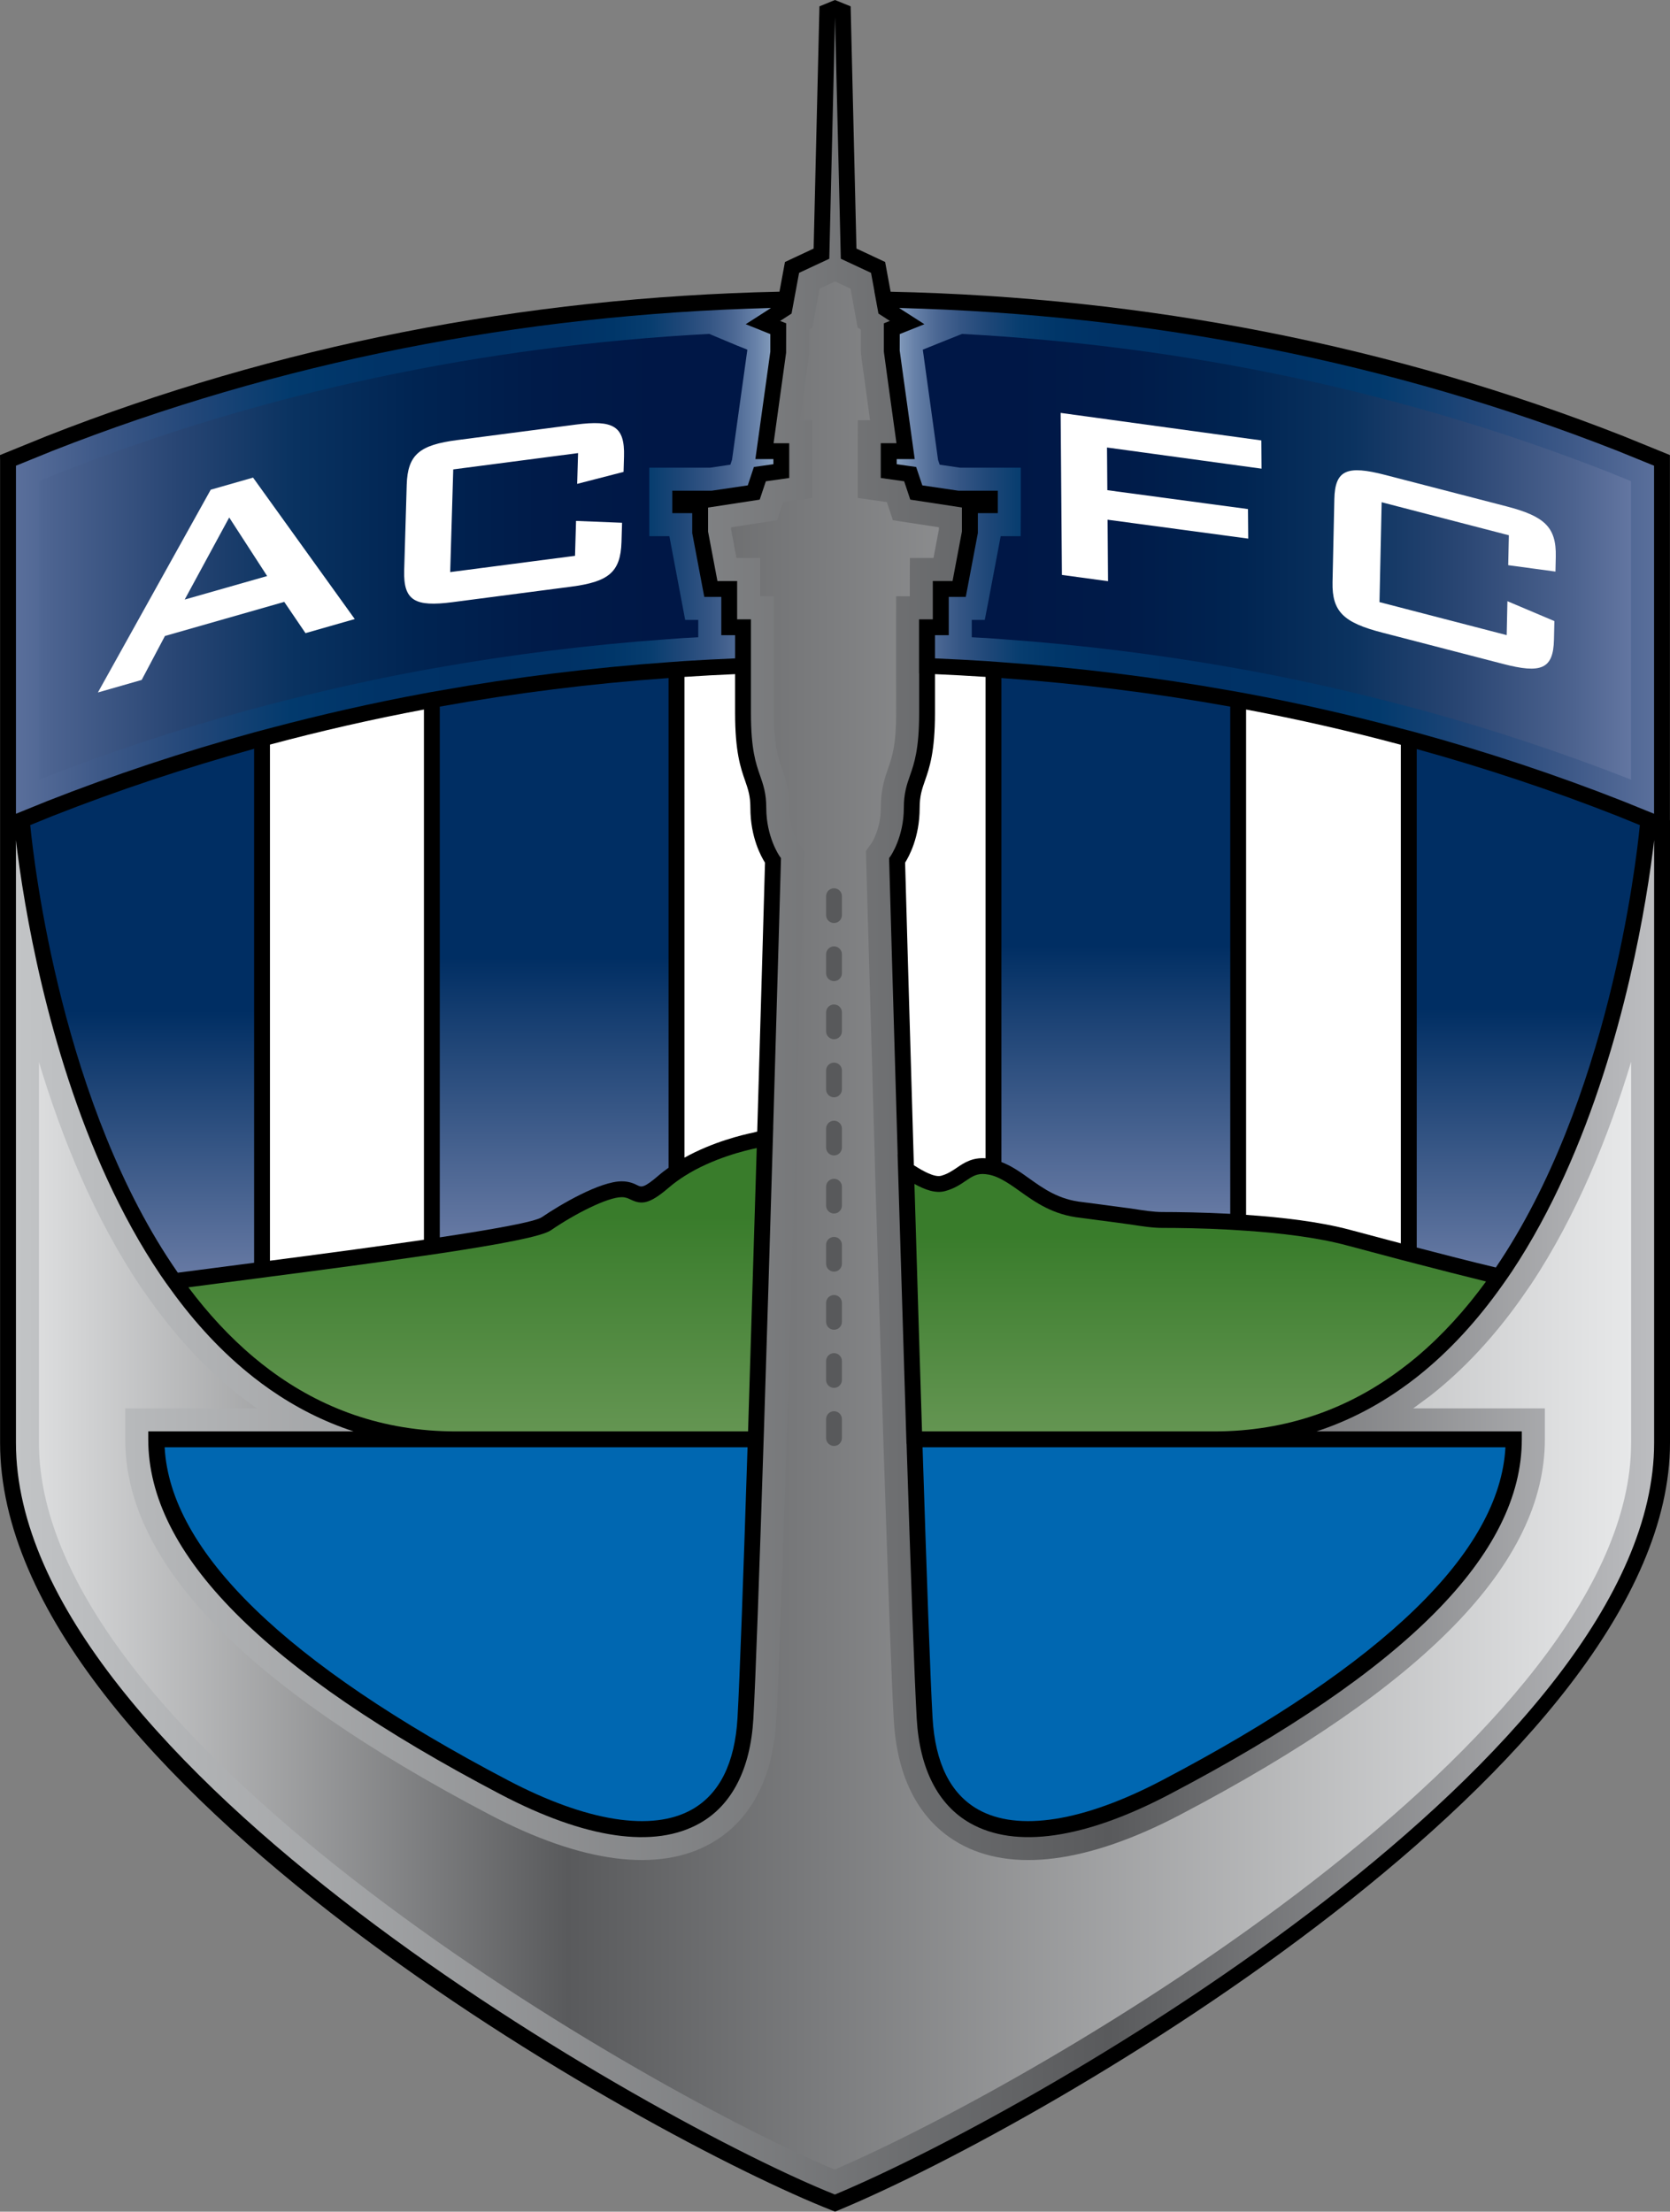
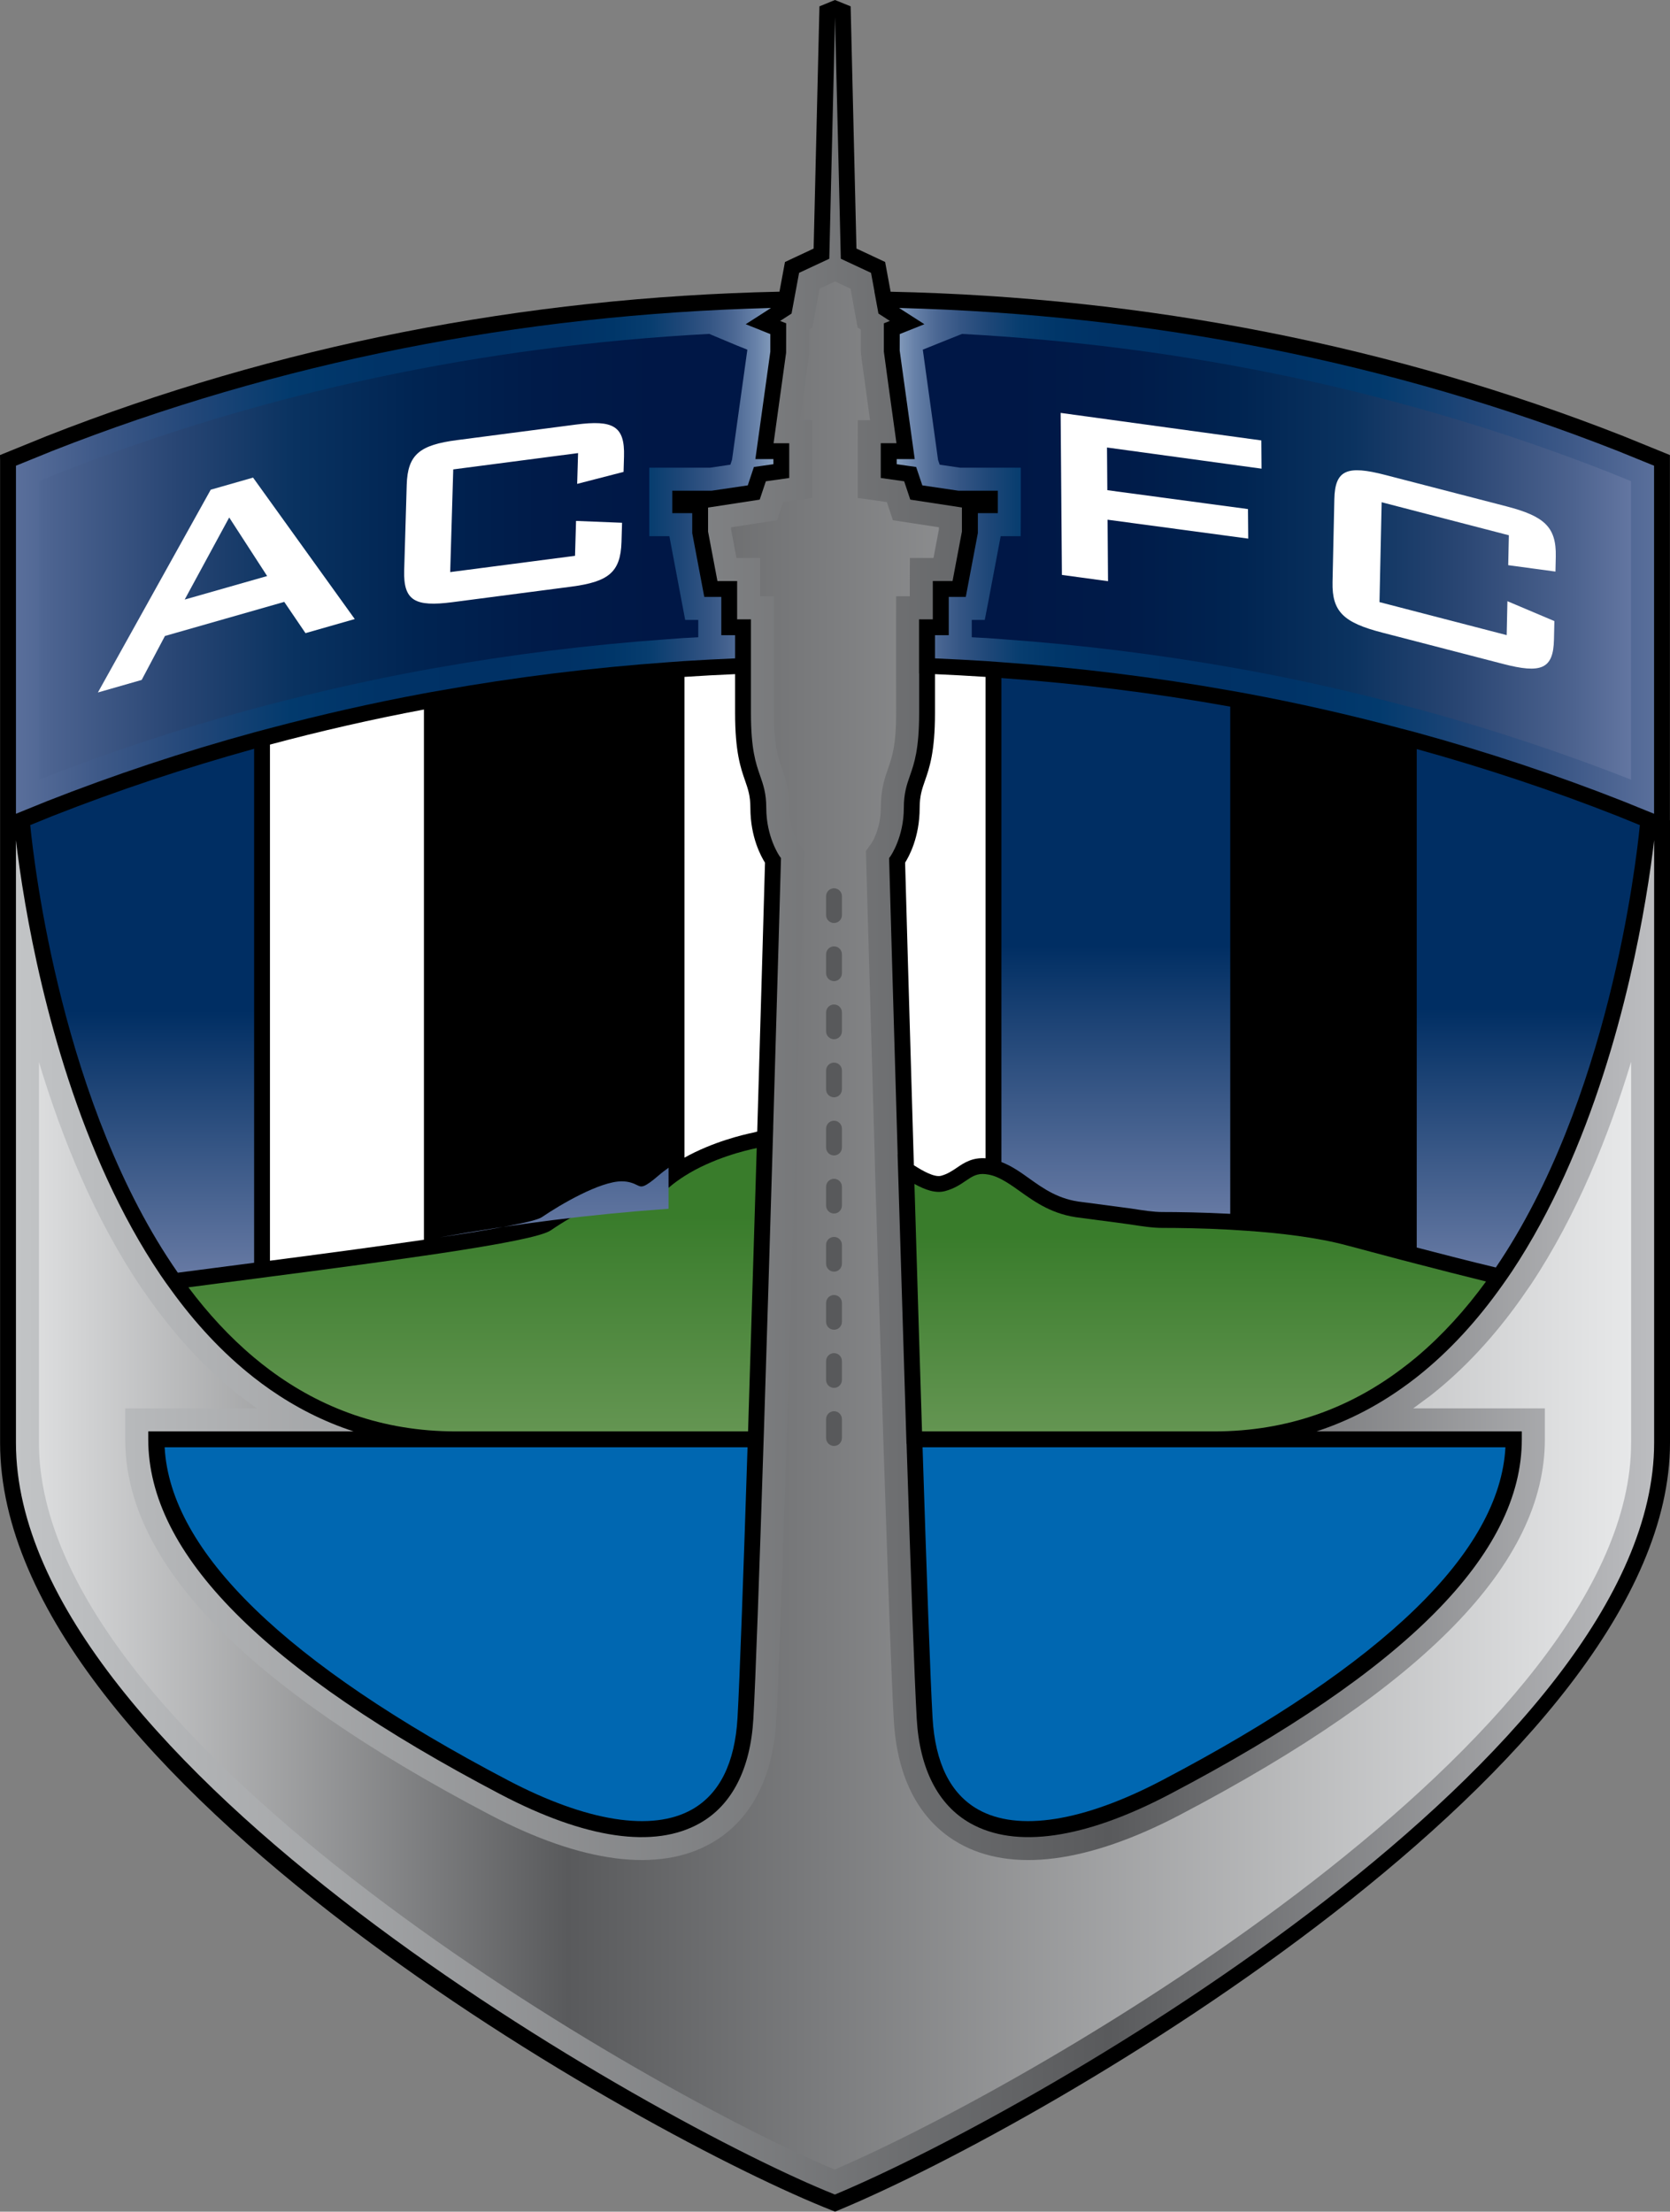
<svg xmlns="http://www.w3.org/2000/svg" version="1.1" id="HQFL" x="0px" y="0px" width="500px" height="662.3px" viewBox="0 0 500 662.3" enable-background="new 0 0 500 662.3" xml:space="preserve">
  <rect x="0" y="0" width="500" height="662.3" fill="#808080" stroke="none" />
  <g>
    <path d="M499.975,245.625V136.272l-13.891-5.656c-68.813-27.063-142.638-41.602-219.432-43.26c-0.695-3.741-1.645-8.91-1.645-8.91   s-6.667-3.112-8.585-4.011c-0.069-2.829-1.739-72.534-1.739-72.534L249.997,0l-0.893,0.36l-3.761,1.542   c0,0-1.672,69.705-1.742,72.534c-1.916,0.899-8.582,4.024-8.582,4.024s-0.951,5.155-1.645,8.883   C156.572,89.015,82.74,103.554,13.91,130.617L0,136.272l0.026,1.594v112.876v181.32c0,100.559,194.176,208.342,249.11,229.878   l0.88,0.358l0.894-0.372C314.752,635.445,500,527.427,500,432.063V245.651L499.975,245.625" />
    <linearGradient id="SVGID_1_" gradientUnits="userSpaceOnUse" x1="359.351" y1="428.644" x2="359.351" y2="351.559">
      <stop offset="0" style="stop-color:#649552" />
      <stop offset="0.758" style="stop-color:#397C2B" />
      <stop offset="1" style="stop-color:#397C2B" />
    </linearGradient>
    <path fill="url(#SVGID_1_)" d="M363.508,428.645c-42.114,0-85.01,0-87.452,0c-0.759-23.938-1.557-49.857-2.273-74.104   c3.166,1.749,6.338,2.908,9.183,2.137c2.695-0.722,4.552-1.955,6.178-3.074c2.026-1.376,3.421-2.276,5.941-1.993   c0.623,0.076,1.279,0.181,2.057,0.412c0.924,0.27,1.806,0.668,2.686,1.131c1.775,0.926,3.529,2.134,5.45,3.523   c4.699,3.354,10.01,7.159,18.354,8.021l14.083,1.877c4.244,0.642,7.302,1.131,10.303,1.131c4.533,0,11.945,0.077,20.321,0.542   c1.543,0.088,3.134,0.191,4.744,0.308c10.232,0.695,21.301,2.006,30.087,4.369l0.592,0.157c3.896,1.025,9.392,2.519,15.653,4.163   c1.55,0.398,3.136,0.824,4.757,1.235c6.634,1.723,13.839,3.574,20.749,5.271c-6.1,8.383-12.997,16.031-20.749,22.574   c-1.55,1.313-3.138,2.547-4.757,3.754C404.159,421.521,385.75,428.645,363.508,428.645" />
    <path fill="#0067B1" d="M450.73,433.399c-1.672,31.215-36.164,64.742-102.778,99.71c-23.597,12.394-43.176,15.506-55.125,8.743   c-8.262-4.68-12.839-13.91-13.615-27.409c-0.676-11.79-1.794-43.632-2.994-81.044H450.73" />
-     <path fill="#FFFFFF" d="M419.413,372.334c-5.74-1.517-10.793-2.88-14.419-3.83l-0.608-0.169c-9.187-2.48-20.725-3.817-31.305-4.537   V212.47c15.63,2.943,31.091,6.466,46.332,10.567V372.334" />
    <linearGradient id="SVGID_2_" gradientUnits="userSpaceOnUse" x1="334.082" y1="363.489" x2="334.082" y2="203.046">
      <stop offset="0" style="stop-color:#6679A3" />
      <stop offset="0.5" style="stop-color:#002E63" />
      <stop offset="1" style="stop-color:#002E63" />
    </linearGradient>
    <path fill="url(#SVGID_2_)" d="M368.337,363.489c-8.389-0.437-15.788-0.54-20.321-0.54c-2.634,0-5.546-0.45-9.582-1.079   l-14.309-1.892c-7.104-0.732-11.666-3.999-16.09-7.161c-2.682-1.928-5.265-3.713-8.209-4.832c0-54.458,0-124.37,0-144.939   c23.167,1.646,46.024,4.513,68.511,8.563C368.337,241.949,368.337,313.351,368.337,363.489" />
    <path fill="#FFFFFF" d="M295.084,346.854c-3.967-0.27-6.416,1.336-8.602,2.829c-1.448,0.978-2.823,1.902-4.726,2.417   c-1.967,0.513-5.392-1.39-8.144-3.163c-1.381-46.231-2.475-85.185-2.623-90.61c1.072-1.696,4.358-7.534,4.358-16.379   c0-3.6,0.694-5.606,1.573-8.125c1.344-3.843,3.016-8.639,3.016-20.312c0,0,0-5.786,0-11.635c5.06,0.219,10.112,0.501,15.146,0.824   V346.854" />
    <linearGradient id="SVGID_3_" gradientUnits="userSpaceOnUse" x1="457.573" y1="379.558" x2="457.573" y2="224.31">
      <stop offset="0" style="stop-color:#6679A3" />
      <stop offset="0.5" style="stop-color:#002E63" />
      <stop offset="1" style="stop-color:#002E63" />
    </linearGradient>
    <path fill="url(#SVGID_3_)" d="M424.17,373.582c0-44.47,0-111.951,0-149.272c20.453,5.67,40.534,12.342,60.186,20.081l6.621,2.7   c-1.15,11.712-9.381,82.792-43.125,132.467C440.008,377.684,431.684,375.547,424.17,373.582" />
    <linearGradient id="SVGID_4_" gradientUnits="userSpaceOnUse" x1="495.231" y1="167.962" x2="268.478" y2="167.962">
      <stop offset="0" style="stop-color:#5A6F9B" />
      <stop offset="0.11" style="stop-color:#3E5988" />
      <stop offset="0.239" style="stop-color:#214678" />
      <stop offset="0.365" style="stop-color:#023A6D" />
      <stop offset="0.482" style="stop-color:#003367" />
      <stop offset="0.584" style="stop-color:#003165" />
      <stop offset="0.724" style="stop-color:#003266" />
      <stop offset="0.788" style="stop-color:#003669" />
      <stop offset="0.837" style="stop-color:#073D6F" />
      <stop offset="0.878" style="stop-color:#1E4778" />
      <stop offset="0.915" style="stop-color:#345584" />
      <stop offset="0.948" style="stop-color:#4C6894" />
      <stop offset="0.977" style="stop-color:#6882A9" />
      <stop offset="1" style="stop-color:#869EBD" />
    </linearGradient>
    <path fill="url(#SVGID_4_)" d="M269.196,92.228c2.817,1.8,7.567,4.86,7.567,4.86s-6.019,2.404-7.38,2.957   c0,1.826-0.013,4.937-0.013,4.937l4.499,32.5h-0.019c0,0-4.03,0-5.373,0c0,0.733,0,0.835,0,1.53   c1.888,0.27,5.822,0.835,5.822,0.835s1.325,3.96,1.845,5.503c2.218,0.334,10.472,1.556,10.768,1.593c0.334,0,11.827,0,11.827,0   v6.725h-0.033c0,0-4.203,0-5.933,0c0,1.336,0,5.951,0,5.951l-3.619,19.13h-0.019c0,0-3.529,0-5.078,0c0,2.983,0,11.456,0,11.456   h-0.019v0.012c0,0-3.219,0-4.103,0c0,0.951,0,3.677,0,6.942c5.06,0.206,10.112,0.488,15.146,0.797   c1.587,0.103,3.163,0.244,4.742,0.346c23.159,1.66,46.019,4.488,68.511,8.499c1.574,0.283,3.163,0.54,4.744,0.848   c15.63,2.906,31.078,6.429,46.332,10.49c1.587,0.412,3.182,0.811,4.757,1.248c21.045,5.772,41.711,12.637,61.914,20.595   c0,0,3.405,1.375,6.582,2.674c0.854,0.347,1.697,0.682,2.455,0.99l0.109,0.052c0-3.163,0-27.139,0-51.296   c0-25.582,0-51.397,0-52.94c-3.22-1.312-10.875-4.422-10.875-4.422C416.854,108.478,344.482,94.144,269.196,92.228z" />
    <linearGradient id="SVGID_5_" gradientUnits="userSpaceOnUse" x1="276.29" y1="166.735" x2="488.34" y2="166.735">
      <stop offset="0.129" style="stop-color:#001746" />
      <stop offset="0.284" style="stop-color:#001B49" />
      <stop offset="0.442" style="stop-color:#002451" />
      <stop offset="0.601" style="stop-color:#0A325F" />
      <stop offset="0.761" style="stop-color:#2A4673" />
      <stop offset="0.92" style="stop-color:#4D638F" />
      <stop offset="1" style="stop-color:#6376A1" />
    </linearGradient>
    <path fill="url(#SVGID_5_)" d="M488.34,233.473c-20.228-7.954-41.183-14.927-62.349-20.732c0.02,0.004-3.672-0.969-3.672-0.969   l-1.177-0.304c-15.619-4.16-31.382-7.728-46.805-10.595c0.057,0.01-3.221-0.582-3.221-0.582l-1.566-0.275   c-22.567-4.024-45.859-6.914-69.231-8.588c-0.047-0.003-4.792-0.349-4.792-0.349c-0.009,0-2.029-0.107-4.578-0.242   c0-0.105,0-3.01,0-5.196c1.69,0,3.897,0,3.897,0l1.082-5.611c0,0,3.652-19.302,3.682-19.471c1.365,0,5.989,0,5.989,0l0.031-6.892   v-13.616c0,0-17.292,0-18.215,0c-0.458-0.068-3.186-0.473-6.08-0.901c-0.188-0.563-0.465-1.392-0.479-1.424   c-0.041-0.306-4.39-31.748-4.567-33.024c1.47-0.588,8.094-3.244,11.737-4.705c67.792,3.662,132.923,17.498,193.806,41.455   c-0.04-0.017,3.47,1.413,6.507,2.646C488.34,151.82,488.34,220.362,488.34,233.473z" />
    <linearGradient id="SVGID_6_" gradientUnits="userSpaceOnUse" x1="4.776" y1="167.963" x2="231.549" y2="167.963">
      <stop offset="0" style="stop-color:#5A6F9B" />
      <stop offset="0.11" style="stop-color:#3E5988" />
      <stop offset="0.239" style="stop-color:#214678" />
      <stop offset="0.365" style="stop-color:#023A6D" />
      <stop offset="0.482" style="stop-color:#003367" />
      <stop offset="0.584" style="stop-color:#003165" />
      <stop offset="0.724" style="stop-color:#003266" />
      <stop offset="0.788" style="stop-color:#003669" />
      <stop offset="0.837" style="stop-color:#073D6F" />
      <stop offset="0.878" style="stop-color:#1E4778" />
      <stop offset="0.915" style="stop-color:#345584" />
      <stop offset="0.948" style="stop-color:#4C6894" />
      <stop offset="0.977" style="stop-color:#6882A9" />
      <stop offset="1" style="stop-color:#869EBD" />
    </linearGradient>
    <path fill="url(#SVGID_6_)" d="M226.156,137.481l0.379-2.7l4.102-29.479c0-0.013,0-3.381,0-5.258   c-1.356-0.553-7.374-2.957-7.374-2.957s0.104-0.064,0.246-0.154c0.565-0.36,2.062-1.326,3.612-2.313   c1.267-0.824,2.628-1.698,3.709-2.393c-75.285,1.916-147.665,16.25-215.177,42.812c0,0-8.614,3.497-10.876,4.422   c0,1.543,0,27.358,0,52.94c0,24.157,0,48.134,0,51.296c0.867-0.36,1.832-0.746,2.809-1.145c3.138-1.273,6.325-2.571,6.325-2.571   c20.293-7.983,41.031-14.875,62.172-20.66c1.576-0.437,3.163-0.835,4.744-1.26c15.169-4.024,30.539-7.52,46.102-10.413   c1.575-0.309,3.162-0.565,4.744-0.848c22.491-4.011,45.336-6.838,68.496-8.499c1.587-0.115,3.169-0.244,4.757-0.346   c5.045-0.309,10.098-0.592,15.163-0.797c0-3.265,0-5.991,0-6.942c-0.855,0-4.132,0-4.132,0s0-8.484,0-11.468   c-1.53,0-5.098,0-5.098,0l-3.606-19.104c0,0,0-4.641,0-5.977c-1.723,0-5.965,0-5.965,0v-6.725c0,0,11.492,0,11.827,0   c0.295-0.037,8.55-1.259,10.767-1.593c0.521-1.543,1.832-5.503,1.832-5.503s3.934-0.565,5.838-0.835c0-0.682,0-0.797,0-1.53   C230.224,137.481,226.156,137.481,226.156,137.481z" />
    <linearGradient id="SVGID_7_" gradientUnits="userSpaceOnUse" x1="223.744" y1="166.725" x2="11.668" y2="166.725">
      <stop offset="0.129" style="stop-color:#001746" />
      <stop offset="0.296" style="stop-color:#001B49" />
      <stop offset="0.466" style="stop-color:#002452" />
      <stop offset="0.638" style="stop-color:#093260" />
      <stop offset="0.81" style="stop-color:#294674" />
      <stop offset="0.983" style="stop-color:#4C6390" />
      <stop offset="1" style="stop-color:#506794" />
    </linearGradient>
    <path fill="url(#SVGID_7_)" d="M223.744,104.825c-0.128,0.915-4.535,32.565-4.577,32.858c0,0-0.296,0.891-0.488,1.47   c-2.892,0.428-5.612,0.831-6.07,0.899c-0.922,0-18.215,0-18.215,0v20.507c0,0,4.681,0,6.016,0   c0.033,0.178,4.733,25.082,4.733,25.082s2.231,0,3.919,0c0,2.194,0,5.096,0,5.196c-1.909,0.1-4.561,0.24-4.561,0.24   c-0.021,0.002-4.833,0.352-4.833,0.352c-23.354,1.673-46.641,4.563-69.207,8.587l-1.506,0.264l-3.352,0.606   c-15.291,2.842-30.973,6.385-46.545,10.516c-0.02,0.004-1.853,0.489-1.853,0.489l-2.967,0.792   c-21.166,5.791-42.222,12.791-62.571,20.785c0-13.113,0-41.065,0-41.065s0-40.581,0-48.303c3.142-1.276,6.576-2.673,6.576-2.673   c60.934-23.973,126.183-37.81,194.098-41.442c3.651,1.53,8.365,3.505,8.365,3.505s1.563,0.626,3.038,1.218   C223.744,104.73,223.744,104.805,223.744,104.825z" />
    <linearGradient id="SVGID_8_" gradientUnits="userSpaceOnUse" x1="141.486" y1="428.644" x2="141.486" y2="343.795">
      <stop offset="0" style="stop-color:#649552" />
      <stop offset="0.758" style="stop-color:#397C2B" />
      <stop offset="1" style="stop-color:#397C2B" />
    </linearGradient>
    <path fill="url(#SVGID_8_)" d="M136.517,428.645c-22.131,0-40.477-7.046-55.691-18.359c-1.62-1.208-3.195-2.456-4.744-3.755   c-7.309-6.118-13.839-13.241-19.676-21.031c4.75-0.629,8.633-1.132,8.633-1.132c3.76-0.49,7.431-0.965,11.043-1.427   c1.601-0.22,3.188-0.424,4.744-0.629c17.632-2.29,33.246-4.386,46.102-6.275c1.625-0.231,3.207-0.462,4.744-0.694   c18.635-2.802,30.61-5.115,33.245-6.916c7.09-4.886,16.977-9.925,21.219-9.925c1.196,0,1.852,0.321,2.693,0.72   c3.253,1.568,5.567,1.414,11.339-3.524l0.218-0.177c1.421-1.235,2.957-2.316,4.539-3.332c8.426-5.361,18.371-7.727,21.643-8.394   c-0.18,5.63-2.41,78.549-2.598,84.85C221.611,428.645,177.76,428.645,136.517,428.645" />
    <path fill="#0067B1" d="M223.815,433.399c-1.209,37.412-2.34,69.268-3.002,81.044c-0.778,13.499-5.354,22.729-13.614,27.409   c-11.949,6.763-31.529,3.65-55.139-8.743c-66.613-34.968-101.093-68.495-102.764-99.71c0.951,0,4.981,0,10.78,0h76.441H223.815" />
    <linearGradient id="SVGID_9_" gradientUnits="userSpaceOnUse" x1="165.919" y1="370.535" x2="165.919" y2="203.046">
      <stop offset="0" style="stop-color:#6679A3" />
      <stop offset="0.5" style="stop-color:#002E63" />
      <stop offset="1" style="stop-color:#002E63" />
    </linearGradient>
-     <path fill="url(#SVGID_9_)" d="M200.167,349.683c-0.984,0.72-1.96,1.439-2.879,2.235c-4.544,3.923-5.239,3.602-6.409,3.036   c-1.041-0.516-2.468-1.197-4.744-1.197c-6.531,0-18.493,7.032-23.905,10.735c-2.039,1.389-14.309,3.601-30.559,6.043   c0-50.269,0-127.147,0-158.927c22.478-4.049,45.336-6.917,68.496-8.563C200.167,223.834,200.167,294.993,200.167,349.683" />
+     <path fill="url(#SVGID_9_)" d="M200.167,349.683c-0.984,0.72-1.96,1.439-2.879,2.235c-4.544,3.923-5.239,3.602-6.409,3.036   c-1.041-0.516-2.468-1.197-4.744-1.197c-6.531,0-18.493,7.032-23.905,10.735c-2.039,1.389-14.309,3.601-30.559,6.043   c22.478-4.049,45.336-6.917,68.496-8.563C200.167,223.834,200.167,294.993,200.167,349.683" />
    <path fill="#FFFFFF" d="M126.927,371.255c-14.213,2.068-30.784,4.292-46.102,6.272V222.974   c15.169-4.063,30.539-7.585,46.102-10.503V371.255" />
    <linearGradient id="SVGID_10_" gradientUnits="userSpaceOnUse" x1="42.566" y1="381.116" x2="42.566" y2="224.234">
      <stop offset="0" style="stop-color:#6679A3" />
      <stop offset="0.5" style="stop-color:#002E63" />
      <stop offset="1" style="stop-color:#002E63" />
    </linearGradient>
    <path fill="url(#SVGID_10_)" d="M76.082,378.143c-4.017,0.542-7.933,1.031-11.647,1.519l-11.192,1.455   C18.602,331.362,10.208,258.868,9.05,247.079l6.602-2.688c19.722-7.765,39.892-14.462,60.43-20.158   C76.082,262.853,76.082,333.83,76.082,378.143" />
    <path fill="#FFFFFF" d="M225.641,339.141c-3.156,0.642-12.22,2.789-20.717,7.533V202.7c5.045-0.322,10.098-0.618,15.163-0.824   c0,5.849,0,11.635,0,11.635c0,11.699,1.672,16.481,3.009,20.312c0.886,2.547,1.568,4.526,1.568,8.125   c0,8.845,3.292,14.683,4.377,16.391c-0.142,5.014-1.093,38.813-2.328,80.519L225.641,339.141" />
    <g>
      <linearGradient id="SVGID_11_" gradientUnits="userSpaceOnUse" x1="495.25" y1="331.157" x2="4.776" y2="331.157">
        <stop offset="0" style="stop-color:#BCBDC0" />
        <stop offset="0.332" style="stop-color:#595A5C" />
        <stop offset="1" style="stop-color:#C2C4C6" />
      </linearGradient>
      <path fill="url(#SVGID_11_)" d="M492.666,269.486c-4.704,27.769-15.742,74.706-39.989,111.254    c-0.943,1.401-1.915,2.804-2.893,4.169c-7.347,10.386-15.832,19.771-25.614,27.484c-1.55,1.223-3.138,2.393-4.757,3.523    c-7.643,5.371-16.037,9.718-25.27,12.728c17.703,0,39.102,0,51.419,0c2.886,0,5.264,0,6.979,0c1.974,0,3.093,0,3.093,0v2.376    c0,34.261-34.499,69.037-105.479,106.306c-25.426,13.346-46.074,16.354-59.672,8.643c-9.613-5.438-15.148-16.251-16.011-31.242    c-0.688-11.956-1.819-44.402-3.04-82.354h-0.031l-0.116-3.728c-0.211-6.737-2.402-78.372-2.402-78.372l-0.147-4.614l0.029,0.012    c-1.414-47.774-2.52-86.983-2.544-87.91l-0.019-0.796l0.461-0.643c0.032-0.052,3.942-5.708,3.942-14.373    c0-4.397,0.887-6.968,1.843-9.692c1.28-3.678,2.745-7.869,2.745-18.745v-11.828h-0.032V185.46h0.032c0,0,3.219,0,4.09,0    c0-2.983,0-11.468,0-11.468h0.031c0,0,4.255,0,5.881,0c0.579-2.982,2.732-14.424,2.802-14.811c0-0.398,0-7.187,0-7.187h0.034    v-0.012l-15.491-2.366c0,0-1.314-3.934-1.833-5.49c-1.735-0.244-7.007-0.99-7.007-0.99v-10.4h0.02v-0.014c0,0,3.51,0,4.68,0    c-0.997-7.16-3.767-27.151-3.773-27.421v-8.485l1.799-0.708c-1.226-0.796-3.42-2.21-3.42-2.21l-0.7-3.805l-0.533-2.855h0.032    c-0.449-2.417-0.881-4.744-1.021-5.528c-1.69-0.796-9.045-4.229-9.045-4.229s-1.658-69.307-1.729-72.341    c-0.07,3.008-1.723,72.341-1.723,72.341l-1.336,0.63c0,0-6.017,2.815-7.707,3.599c-0.315,1.685-1.935,10.466-2.211,11.956    l-0.045,0.232c0,0-2.191,1.415-3.413,2.21l1.806,0.708l-0.02,8.808c0,0-3.137,22.651-3.754,27.113c1.15,0,4.687,0,4.687,0v10.4    c0,0-5.259,0.746-7.001,0.99c-0.527,1.556-1.838,5.49-1.838,5.49l-15.459,2.378c0,0,0,6.788,0,7.187    c0.077,0.387,2.237,11.828,2.803,14.811c1.619,0,5.9,0,5.9,0s0,8.484,0,11.468c0.861,0,4.133,0,4.133,0v16.224v11.828    c0,10.876,1.453,15.066,2.744,18.769c0.945,2.7,1.845,5.271,1.845,9.668c0,8.665,3.908,14.321,3.954,14.385l0.456,0.643    l-0.025,0.784c-0.025,0.888-1.009,35.804-2.314,79.862h0.013c0,0-0.058,2.109-0.174,5.707    c-0.811,27.306-1.729,57.622-2.616,85.314l-0.123,3.702c-1.221,37.978-2.358,70.424-3.04,82.38    c-0.861,14.991-6.401,25.815-16.012,31.242c-13.595,7.712-34.228,4.703-59.683-8.643    C78.891,500.058,44.385,465.308,44.385,431.021v-2.376c0,0,5.824,0,14.5,0c1.602,0,3.292,0,5.06,0c2.359,0,19.599,0,41.936,0    c-9.147-2.984-17.458-7.278-25.056-12.563c-1.608-1.118-3.195-2.302-4.744-3.509c-9.481-7.432-17.753-16.429-24.94-26.395    c-1.061-1.452-2.102-2.892-3.105-4.383c-24.362-36.125-35.585-82.792-40.452-111.011c-1.415-8.163-2.301-14.811-2.809-19.168    c0,7.135,0,133.601,0,170.432c0,6.313,0,10.016,0,10.016c0,96.211,191.894,203.869,245.202,225.109    C313.84,630.394,495.25,524.626,495.25,432.063c0,0,0-3.703,0-10.016c0-36.819,0-163.296,0-170.432    C494.769,255.73,493.958,261.901,492.666,269.486z" />
      <linearGradient id="SVGID_12_" gradientUnits="userSpaceOnUse" x1="11.668" y1="366.986" x2="488.356" y2="366.986">
        <stop offset="0" style="stop-color:#DCDDDE" />
        <stop offset="0.332" style="stop-color:#595A5C" />
        <stop offset="1" style="stop-color:#E7E8E9" />
      </linearGradient>
      <path fill="url(#SVGID_12_)" d="M488.356,432.063c0,87.526-174.44,190.021-238.435,217.623    C195.505,627.046,11.667,522.664,11.667,432.063c0,0,0-64.521,0-113.991c6.861,22.736,16.596,46.73,30.655,67.579l3.253,4.594    c7.892,10.942,16.734,20.293,26.255,27.754c0.01,0.009,5.07,3.75,5.077,3.753c-5.538,0-39.415,0-39.415,0v9.269    c0,37.064,35.706,73.834,109.158,112.408c27.654,14.497,50.576,17.448,66.288,8.532c8.186-4.621,18.224-14.77,19.493-36.838    c0.607-10.633,1.603-37.635,3.049-82.557l0.121-3.695c0-0.009,2.792-91.058,2.792-91.058c-0.013,0.015,2.287-79.354,2.287-79.354    l0.114-3.577l-1.798-2.535c0.05,0.069-2.683-4.136-2.683-10.398c0-5.568-1.185-8.955-2.231-11.942    c-1.16-3.321-2.359-6.759-2.359-16.495v-34.944c0,0-2.148,0-4.132,0c0-2.194,0-11.468,0-11.468s-7.071,0-7.082,0    c-0.066-0.348-1.4-7.391-1.622-8.563c0-0.102,0-0.445,0-0.629c4.521-0.695,13.769-2.117,13.769-2.117s1.632-4.874,1.82-5.434    c1.334-0.189,8.713-1.233,8.713-1.233l-0.003-23.277c0,0-1.841,0-3.667,0c1.097-7.922,2.734-19.739,2.734-19.739    s0.01-5.104,0.016-7.417c0.446-0.29,0.947-0.614,0.947-0.614l0.592-3.151c0,0,1.127-6.088,1.567-8.47    c2.188-1.022,4.614-2.156,4.643-2.169c1.064,0.498,2.513,1.176,4.632,2.167c0.178,0.952,0.381,2.047,0.381,2.047l0.502,2.859    l1.235,6.712c0,0,0.508,0.329,0.969,0.626c0,2.277,0,6.605,0,6.605c0.012,0.56,0.025,0.923,2.749,20.529c-1.821,0-3.656,0-3.656,0    l-0.02,6.906v16.386c0,0,7.379,1.042,8.71,1.231c0.188,0.559,1.816,5.438,1.816,5.438s9.244,1.412,13.771,2.104    c0,0.188,0,0.534,0,0.638c-0.127,0.665-0.857,4.535-1.622,8.564c-0.008,0-7.063,0-7.063,0l-0.031,6.893c0,0,0,2.381,0,4.576    c-1.975,0-4.089,0-4.089,0l-0.031,6.892v16.224l0.031,11.828c0,9.69-1.196,13.13-2.355,16.459    c-0.993,2.832-2.233,6.357-2.233,11.978c0,6.313-2.741,10.491-2.771,10.532l-1.689,2.336l0.08,3.117    c0,0.017,2.547,87.942,2.547,87.942l0.113,4.619l2.521,82.09c1.482,45.115,2.481,72.108,3.082,82.538    c1.265,22.053,11.303,32.209,19.501,36.845c15.713,8.913,38.63,5.965,66.266-8.537c73.458-38.572,109.167-75.34,109.167-112.41    v-9.269c0,0-28.389,0-39.454,0c0.099-0.071,0.202-0.128,0.304-0.197c-0.018,0.01,5.059-3.748,5.059-3.748    c9.784-7.716,18.858-17.444,26.975-28.921l2.983-4.295c13.776-20.766,23.352-44.787,29.962-66.612c0,49.486,0,104.069,0,104.069    V432.063z" />
    </g>
    <g>
      <path fill="#58595B" d="M247.329,268.381v5.657c0,1.311,1.061,2.364,2.372,2.364s2.372-1.054,2.372-2.364v-5.657    c0-1.311-1.061-2.378-2.372-2.378S247.329,267.07,247.329,268.381" />
      <path fill="#58595B" d="M247.329,285.775v5.657c0,1.311,1.061,2.379,2.372,2.379s2.372-1.068,2.372-2.379v-5.657    c0-1.311-1.061-2.378-2.372-2.378S247.329,284.464,247.329,285.775" />
      <path fill="#58595B" d="M247.329,303.169v5.656c0,1.313,1.061,2.378,2.372,2.378s2.372-1.066,2.372-2.378v-5.656    c0-1.312-1.061-2.365-2.372-2.365S247.329,301.857,247.329,303.169" />
      <path fill="#58595B" d="M247.329,320.576v5.656c0,1.312,1.061,2.365,2.372,2.365s2.372-1.054,2.372-2.365v-5.656    c0-1.311-1.061-2.365-2.372-2.365S247.329,319.265,247.329,320.576" />
      <path fill="#58595B" d="M247.329,337.984v5.641c0,1.326,1.061,2.379,2.372,2.379s2.372-1.053,2.372-2.379v-5.641    c0-1.313-1.061-2.379-2.372-2.379S247.329,336.671,247.329,337.984" />
      <path fill="#58595B" d="M247.329,355.376v5.646c0,1.308,1.061,2.376,2.372,2.376s2.372-1.068,2.372-2.376v-5.646    c0-1.311-1.061-2.377-2.372-2.377S247.329,354.065,247.329,355.376" />
      <path fill="#58595B" d="M247.329,372.772v5.654c0,1.313,1.061,2.38,2.372,2.38s2.372-1.067,2.372-2.38v-5.654    c0-1.313-1.061-2.366-2.372-2.366S247.329,371.46,247.329,372.772" />
      <path fill="#58595B" d="M247.329,390.178v5.657c0,1.313,1.061,2.365,2.372,2.365s2.372-1.053,2.372-2.365v-5.657    c0-1.312-1.061-2.377-2.372-2.377S247.329,388.866,247.329,390.178" />
      <path fill="#58595B" d="M247.329,407.586v5.654c0,1.301,1.061,2.366,2.372,2.366s2.372-1.065,2.372-2.366v-5.654    c0-1.313-1.061-2.38-2.372-2.38S247.329,406.273,247.329,407.586" />
      <path fill="#58595B" d="M247.329,424.979v5.646c0,1.309,1.061,2.376,2.372,2.376s2.372-1.067,2.372-2.376v-5.646    c0-1.312-1.061-2.377-2.372-2.377S247.329,423.667,247.329,424.979" />
    </g>
    <path fill="#FFFFFF" d="M63.091,146.648l12.675-3.625l30.45,42.36L91.464,189.6l-6.358-9.36l-35.72,10.208l-6.968,13.165   l-13.107,3.754L63.091,146.648 M79.983,172.501l-11.358-17.536l-13.332,24.581L79.983,172.501z" />
    <path fill="#FFFFFF" d="M135.702,140.567l-0.914,30.751l37.373-4.872l0.308-10.452l13.775,0.553l-0.167,5.747   c-0.276,9.127-3.921,11.931-15.112,13.396l-35.521,4.641c-11.192,1.454-14.701-0.424-14.432-9.551l0.759-25.583   c0.271-9.128,3.914-11.956,15.106-13.41l35.527-4.641c11.192-1.466,14.694,0.425,14.425,9.552l-0.135,4.615l-13.891,3.587   l0.27-9.218L135.702,140.567" />
    <polyline fill="#FFFFFF" points="317.555,123.648 377.646,131.889 377.708,140.348 331.436,134.01 331.535,146.789 373.64,152.446    373.719,161.291 331.608,155.634 331.747,174.044 317.936,172.167 317.555,123.648  " />
    <path fill="#FFFFFF" d="M413.667,150.401l-0.648,29.903l38.083,9.887l0.22-10.157l14.06,5.953l-0.124,5.567   c-0.188,8.87-3.882,10.22-15.287,7.25l-36.199-9.385c-11.413-2.956-14.997-6.196-14.812-15.067l0.542-24.863   c0.186-8.871,3.882-10.208,15.285-7.251l36.209,9.384c11.402,2.957,14.996,6.197,14.804,15.067l-0.098,4.474l-14.142-1.916   l0.193-8.959L413.667,150.401" />
  </g>
</svg>